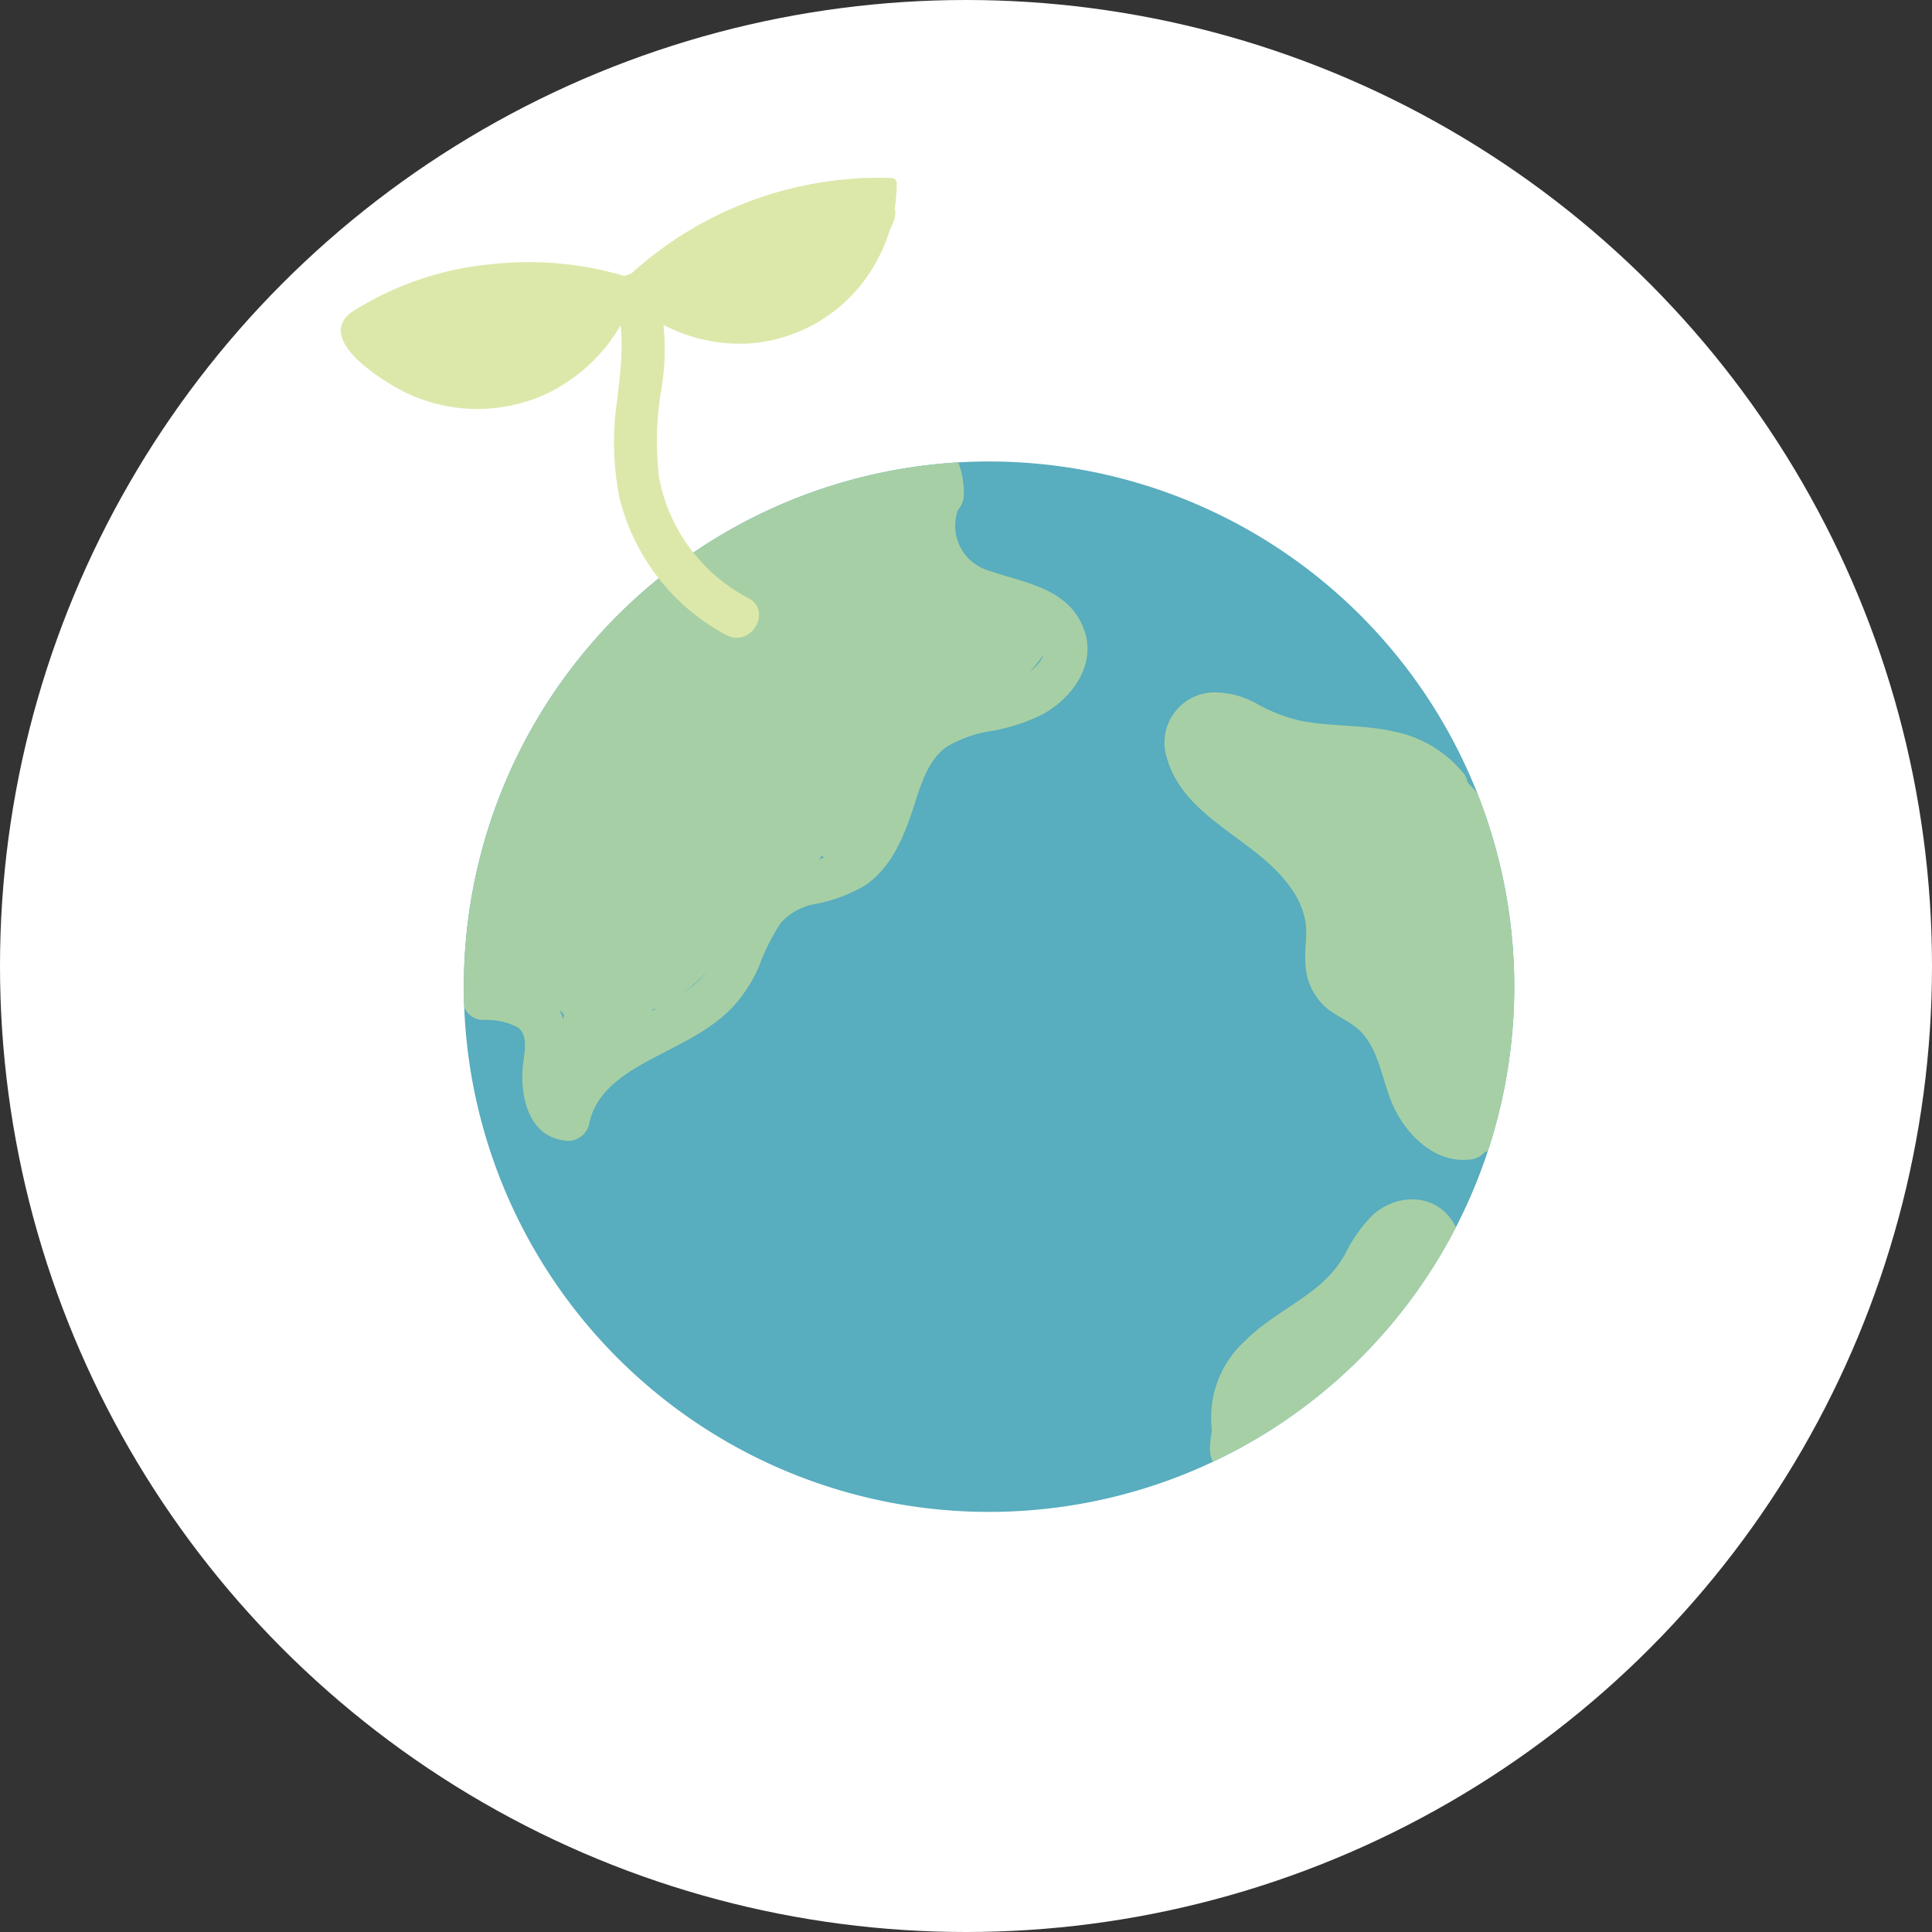
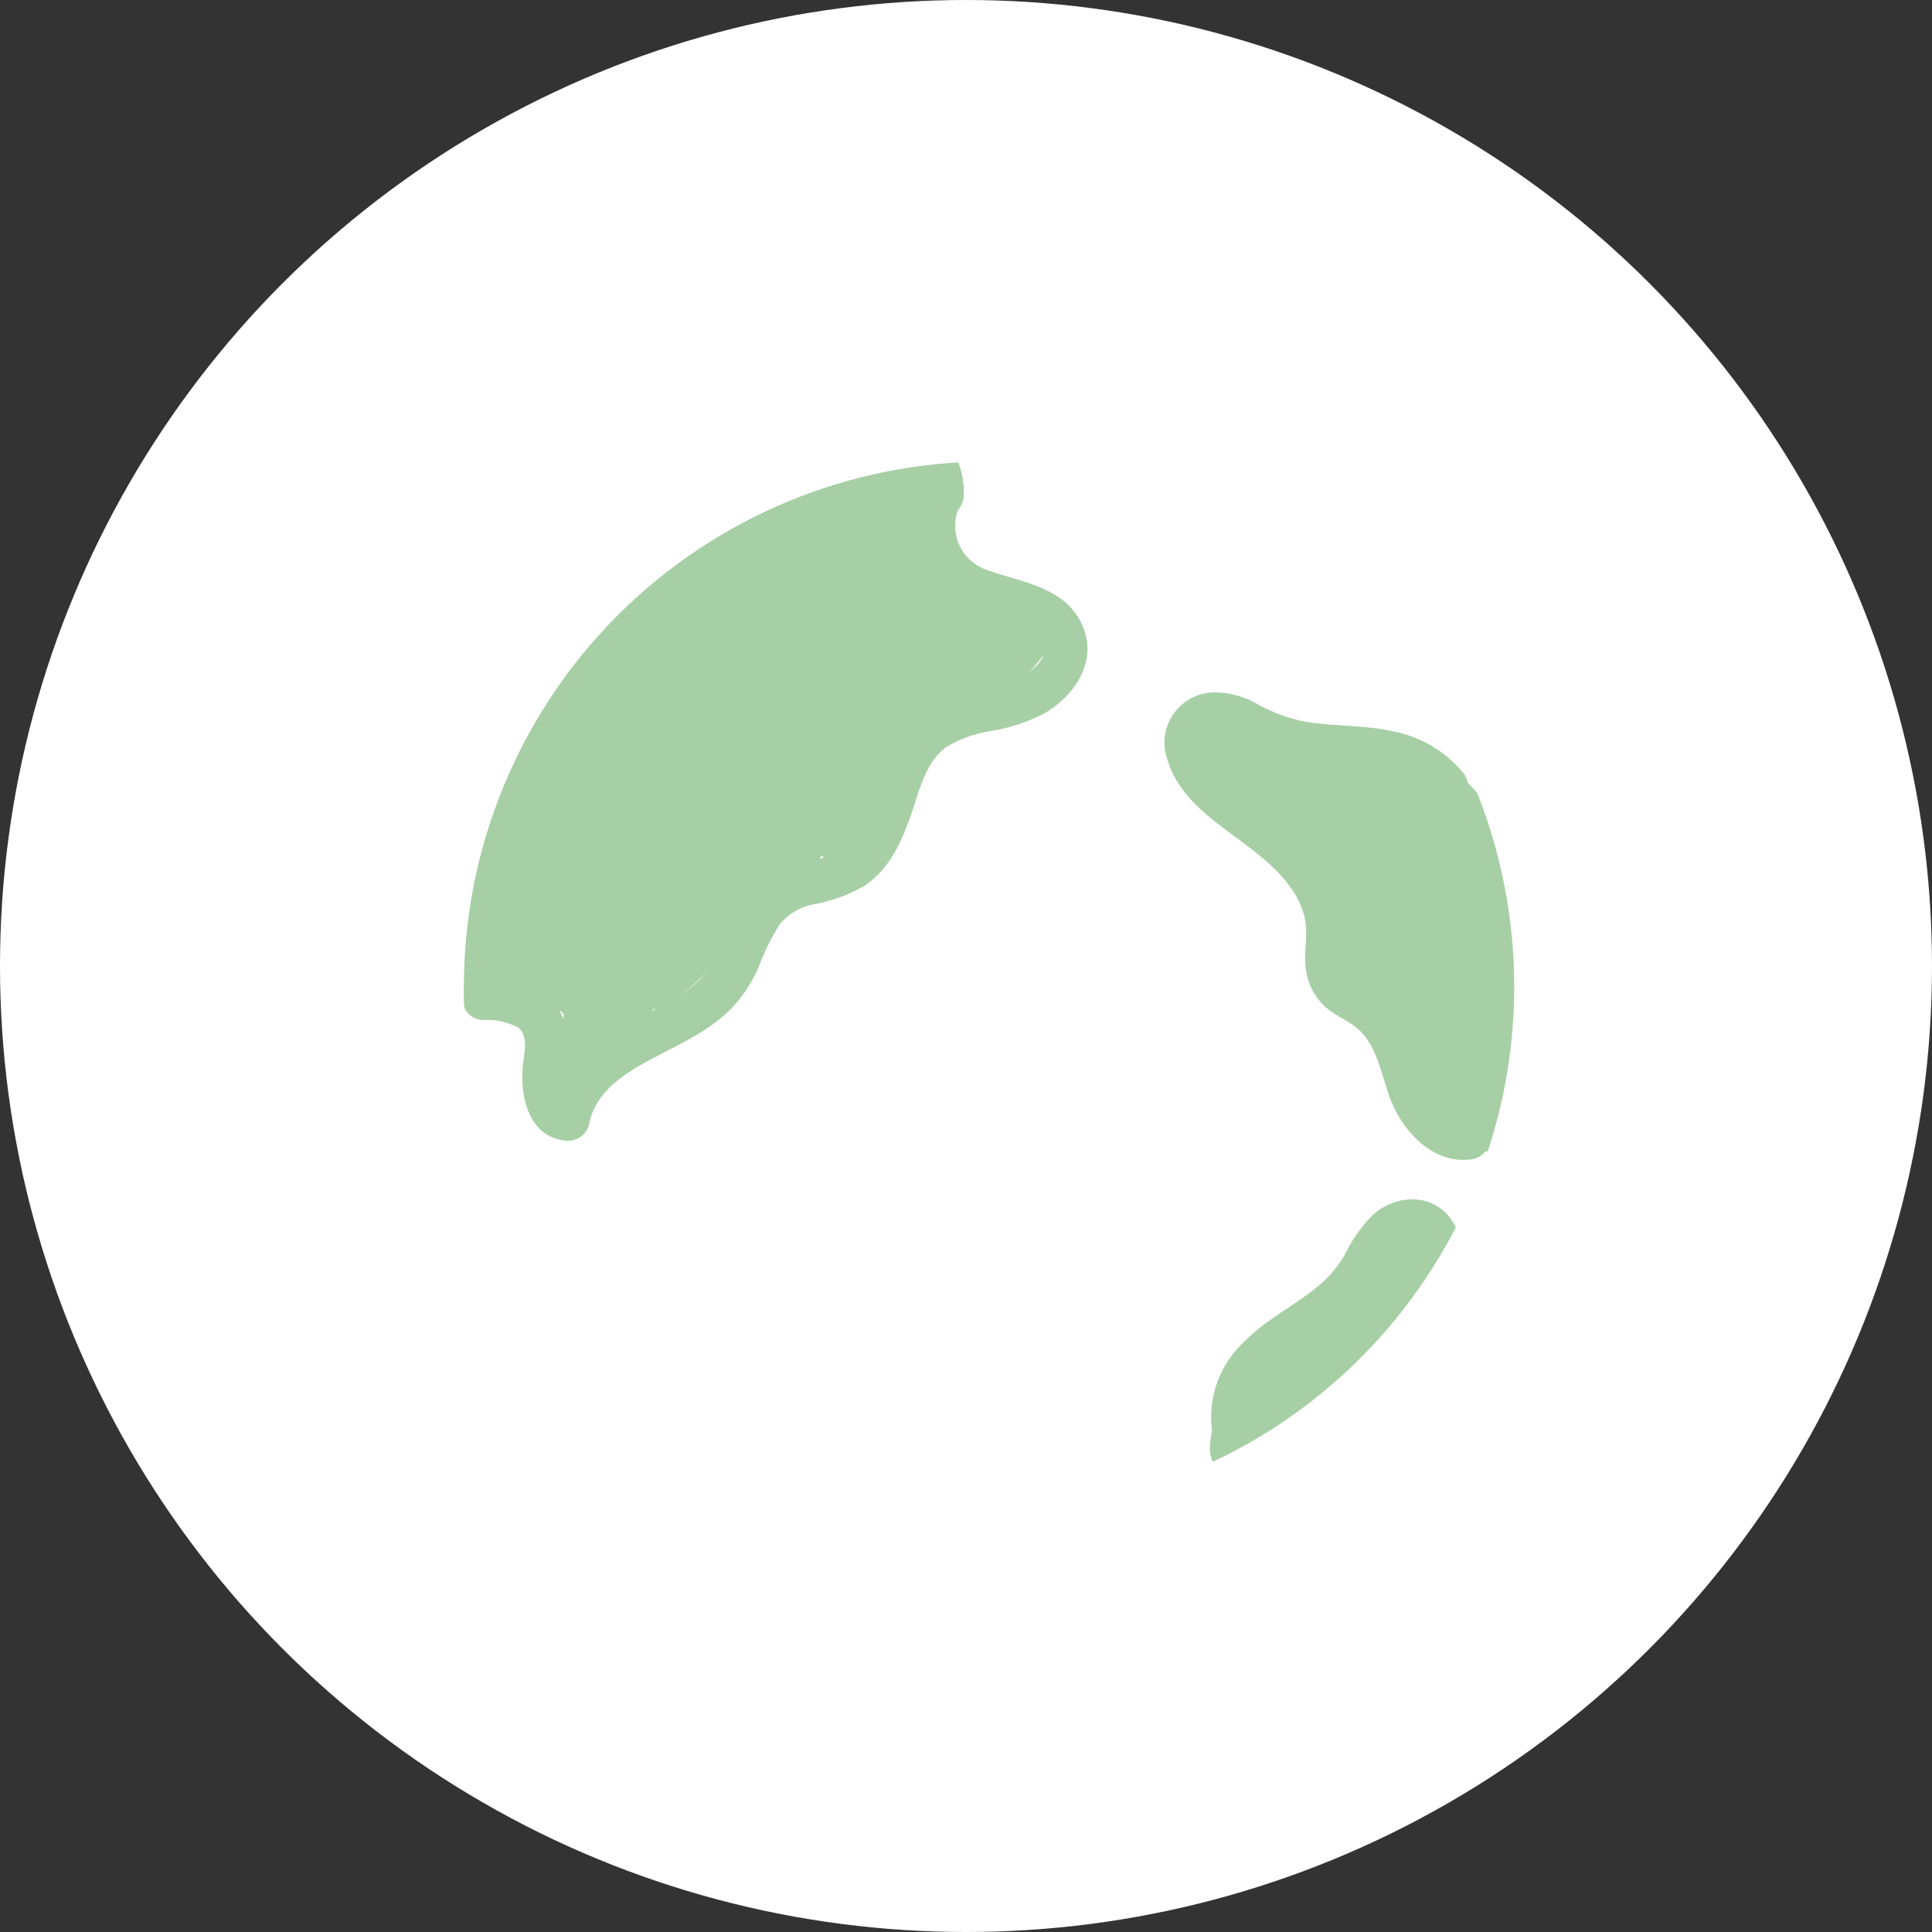
<svg xmlns="http://www.w3.org/2000/svg" width="163" height="163" viewBox="0 0 163 163">
  <rect x="0" y="0" width="163" height="163" fill="#333333" stroke="none" />
  <defs>
    <clipPath id="a">
-       <rect width="100.945" height="112.558" fill="none" />
-     </clipPath>
+       </clipPath>
    <clipPath id="b">
      <path d="M14.3,77.274a44.31,44.31,0,1,0,44.31-44.311A44.311,44.311,0,0,0,14.3,77.274" transform="translate(-14.297 -32.963)" fill="none" />
    </clipPath>
  </defs>
  <g transform="translate(-5592 -3418)">
    <circle cx="81.5" cy="81.5" r="81.5" transform="translate(5592 3418)" fill="#fff" />
    <g transform="translate(5620.75 3432.998)">
      <g clip-path="url(#a)">
        <path d="M102.919,77.274a44.311,44.311,0,1,1-44.31-44.31,44.31,44.31,0,0,1,44.31,44.31" transform="translate(-3.915 -9.027)" fill="#58adbe" />
      </g>
      <g transform="translate(10.382 23.937)">
        <g clip-path="url(#b)">
          <path d="M53.03,35.009a7.648,7.648,0,0,0,.318,7.959A7.562,7.562,0,0,0,56.8,45.7c1.388.574,2.88.786,4.279,1.318.816.31,1.9.873,2.122,1.793s-.611,1.774-1.322,2.283a9.821,9.821,0,0,1-3.718,1.353,17.348,17.348,0,0,0-4.421,1.427c-2.419,1.284-3.66,3.665-4.547,6.143-.714,1.993-1.179,4.4-2.769,5.772a8.516,8.516,0,0,1-3.362,1.3,9.4,9.4,0,0,0-4.15,2.04c-2.053,1.9-2.432,4.766-4.007,6.97-1.763,2.469-4.992,3.485-7.522,4.936C24.608,82.625,21.869,85,21.3,88.307l2.233-1.269c-.122-.018-.511-.217-.319-.059a.849.849,0,0,1-.221-.309,2.939,2.939,0,0,1-.227-1.362c.035-1.545.445-3.008.025-4.547-.855-3.132-4.109-3.853-6.934-3.991-2.336-.115-2.33,3.517,0,3.631a5.752,5.752,0,0,1,2.941.616c.928.672.542,2.211.438,3.168-.267,2.45.375,5.9,3.333,6.354A1.845,1.845,0,0,0,24.8,89.272c.44-2.558,2.623-4.121,4.764-5.3,2.525-1.391,5.278-2.5,7.316-4.612a12.074,12.074,0,0,0,2.273-3.5,18.323,18.323,0,0,1,1.791-3.592,4.971,4.971,0,0,1,2.945-1.649,13.192,13.192,0,0,0,4.221-1.579c2.1-1.451,3.108-3.743,3.91-6.084.667-1.945,1.2-4.314,2.9-5.562a10.289,10.289,0,0,1,3.921-1.389,15.864,15.864,0,0,0,4.178-1.361c2.616-1.412,4.714-4.345,3.481-7.373-1.375-3.379-5.049-3.754-8.057-4.814a3.943,3.943,0,0,1-2.274-5.618c1.152-2.038-1.984-3.869-3.135-1.833" transform="translate(-14.245 -33.28)" fill="#a7cfa5" />
          <path d="M121.079,66.79a10.108,10.108,0,0,0-6.037-3.708c-2.552-.576-5.188-.4-7.747-.88a13.557,13.557,0,0,1-3.695-1.4,7.37,7.37,0,0,0-3.788-1.015A4.245,4.245,0,0,0,95.937,65.4c1.489,5.082,7.572,6.769,10.415,10.863a6.771,6.771,0,0,1,1.261,2.907c.163,1.217-.124,2.455,0,3.678a5.178,5.178,0,0,0,1.655,3.467c.858.751,1.964,1.153,2.805,1.9,1.817,1.623,2.009,4.6,3.043,6.691,1.161,2.349,3.457,4.577,6.268,4.3A1.867,1.867,0,0,0,123.2,97.4a1.828,1.828,0,0,0-1.815-1.815c-1.6.157-2.664-1.381-3.264-2.773-.81-1.879-1.139-3.943-2.276-5.684a7.994,7.994,0,0,0-2.3-2.32c-.664-.445-1.661-.77-2.1-1.467a4.4,4.4,0,0,1-.207-2.465,10.327,10.327,0,0,0-.34-3.535c-1.407-4.6-5.66-6.885-9.042-9.864a10.909,10.909,0,0,1-1.929-2.029c-.26-.39-.817-1.338-.564-1.79.3-.546,1.46-.145,1.84.011,1.113.456,2.117,1.125,3.255,1.538,2.6.945,5.416.81,8.123,1.123,1.839.214,4.165.725,5.356,2.3a1.873,1.873,0,0,0,2.483.651,1.827,1.827,0,0,0,.651-2.483" transform="translate(-36.597 -40.306)" fill="#a7cfa5" />
          <path d="M121.848,121.255c-1.256-2.979-4.755-3.3-7.07-1.276a12.262,12.262,0,0,0-2.368,3.34,9.69,9.69,0,0,1-2.33,2.743c-1.956,1.608-4.271,2.726-6.069,4.537a8.715,8.715,0,0,0-2.814,7.707,1.829,1.829,0,0,0,2.232,1.268,1.857,1.857,0,0,0,1.269-2.233c-.305-1.728,1.009-3.361,2.177-4.464a53.128,53.128,0,0,1,4.775-3.467,14.776,14.776,0,0,0,4.179-4.768,5.846,5.846,0,0,1,1.574-2.13,1.587,1.587,0,0,1,.527-.243c-.207.054.3-.005.1-.023.164.015.426.242.312-.027a1.877,1.877,0,0,0,2.233,1.268,1.826,1.826,0,0,0,1.268-2.233" transform="translate(-38.061 -56.439)" fill="#a7cfa5" />
          <path d="M62.095,45.144A15.514,15.514,0,0,0,56.4,43.693c-.315-.263-.623-.534-.932-.8A12.051,12.051,0,0,0,53.1,40.723c-.262-.8-.556-1.586-.866-2.37q-.2-1.464-.4-2.929a1.752,1.752,0,0,0,1.114.594c1.107.916,2.792-.174,2.871-1.51a7.111,7.111,0,0,0-3.468-6.442c-1.261-.76-3.181.5-2.682,2A2.094,2.094,0,0,0,48.628,31a1.863,1.863,0,0,0-2.386-.416,1.974,1.974,0,0,0-.526-.137,1.837,1.837,0,0,0-3.088-1.514c-.45.473-.884.962-1.326,1.443a1.6,1.6,0,0,0-1.457.5c-.987,1.2-1.933,2.432-2.859,3.679a1.693,1.693,0,0,0-.906.29A54.309,54.309,0,0,0,13.845,64.909a52.876,52.876,0,0,0-1.941,10.7c-.142,1.783,2.539,2.377,3.351,1.078a5.117,5.117,0,0,0,1.533.277,17.053,17.053,0,0,1,2.984.383c.551.129,1.946.28,2.277.834.127.214-.216,1.128-.32,1.484a8.534,8.534,0,0,0-.447,2.757c.112,2.326,3.743,2.339,3.631,0a6.447,6.447,0,0,1,.385-2.107,1.944,1.944,0,0,0,1.375-.158,7.983,7.983,0,0,0,2.959-2.4,1.759,1.759,0,0,0,.879-.232,15.925,15.925,0,0,0,5.631-5.6,1.875,1.875,0,0,0,.236-.623,23.634,23.634,0,0,0,1.478-2.6,22.618,22.618,0,0,0,3.06-1.778,1.49,1.49,0,0,0,.592-.394l.088-.1c.1-.07.191-.141.285-.213a1.523,1.523,0,0,0,1.253-.517l.723-.884a1.732,1.732,0,0,0,.418.348,1.839,1.839,0,0,0,2.483-.651,15.346,15.346,0,0,0,1.161-2.545q1.1-2.412,2.2-4.822a2.056,2.056,0,0,0,.087-1.63,13.422,13.422,0,0,1,2.1-2.176,3.5,3.5,0,0,1,2.236-.749,8.867,8.867,0,0,0,3.278-.622,12.989,12.989,0,0,0,4.646-3.98c.67-.812.788-2.318-.367-2.851" transform="translate(-13.64 -31.56)" fill="#a7cfa5" />
          <path d="M128.081,82.9c-.261-1.28-.581-2.547-.946-3.8h.005c-.011-.032-.023-.064-.033-.1a22.006,22.006,0,0,0-1.34-4.9,1.65,1.65,0,0,0-.272-.719l-.1-.146a13.531,13.531,0,0,0-3.518-5.3c-.029-.031-.06-.06-.089-.091a2.057,2.057,0,0,0-.289-.3c-.214-.221-.418-.452-.644-.665a1.862,1.862,0,0,0-2.322-.2c-.072-.052-.141-.106-.213-.156a1.587,1.587,0,0,0-2.08.221,18.416,18.416,0,0,0-3.152-1.36,1.744,1.744,0,0,0-1.654.389,11.853,11.853,0,0,0-5.565-.414,1.8,1.8,0,0,0-.341.094,16.085,16.085,0,0,0-3.97-2.3,1.8,1.8,0,0,0-1.133,3.421,1.711,1.711,0,0,0,.446,1.712,115.609,115.609,0,0,1,9.816,11.11,16.344,16.344,0,0,0,.211,1.821,1.574,1.574,0,0,0-.615,1.867,10.439,10.439,0,0,0,3.294,4.63c.11.158.228.313.343.468.023.039.047.076.07.115L114,88.3c.093.124.178.253.274.375a1.554,1.554,0,0,0,1.364.512l.816,1.97c.687,1.659,1.293,3.388,2.107,4.989A6.318,6.318,0,0,0,121.3,99.1a4.107,4.107,0,0,0,4.613-.752,5.447,5.447,0,0,0,1.486-5.121,8.291,8.291,0,0,0,.016-1.051c-.044-1.556-.171-3.108-.367-4.652a1.658,1.658,0,0,0,.975-1.582q-.093-.8-.2-1.6a1.827,1.827,0,0,0,.266-1.448" transform="translate(-37.562 -41.207)" fill="#a7cfa5" />
          <path d="M120.671,125.4c0-.127.012-.253.009-.382a1.77,1.77,0,0,0-.807-1.462,2.2,2.2,0,0,0-2.247-2.117c-1.272,0-1.852,1.061-2.4,2.014a15.618,15.618,0,0,1-1.542,2.244c-.081.1-.168.187-.253.28a22.066,22.066,0,0,0-3.756,3.936c-.322.435-.622.884-.906,1.346a1.255,1.255,0,0,0-.6.075,11.8,11.8,0,0,0-6.025,5.21,7.675,7.675,0,0,0-1.172,4.028,2.781,2.781,0,0,0,3.511,2.558,1.9,1.9,0,0,0,.475-.224,1.987,1.987,0,0,0,2.261-.781,56.257,56.257,0,0,1,3.153-4.854,6.222,6.222,0,0,0,2.682-1.752,30.25,30.25,0,0,0,2.3-3.205,1.568,1.568,0,0,0,1.737-.476c.266-.29.514-.6.751-.911a2.058,2.058,0,0,0,1.579-.89,7.258,7.258,0,0,0,1.362-3.969,1.6,1.6,0,0,0-.1-.666" transform="translate(-38.027 -57.192)" fill="#a7cfa5" />
        </g>
      </g>
      <g clip-path="url(#a)">
        <path d="M25.838,11.61A28.357,28.357,0,0,0,12.892,9.957,26.519,26.519,0,0,0,1.019,13.949c-3.537,2.394,3.12,6.333,5.073,7.143a13.957,13.957,0,0,0,11.188-.147,14.407,14.407,0,0,0,7.812-9.426.454.454,0,0,0-.875-.241A13.225,13.225,0,0,1,8.261,20.865,13.64,13.64,0,0,1,3.5,18.592a12.591,12.591,0,0,1-1.809-1.659c-.359-.4-1.036-1.1-.721-1.733.206-.415.837-.678,1.215-.894a27.3,27.3,0,0,1,11-3.471A27.753,27.753,0,0,1,25.6,12.485c.547.207.784-.67.241-.875" transform="translate(0 -2.684)" fill="#dce8aa" />
-         <path d="M33.935,8.751A30.223,30.223,0,0,1,55.266.927L54.812.473a12.829,12.829,0,0,1-8.06,11.861A12.859,12.859,0,0,1,32.956,8.9c-.392-.434-1.032.209-.641.642A13.808,13.808,0,0,0,43.7,13.944,13.27,13.27,0,0,0,53.873,7.31,13.512,13.512,0,0,0,55.72.473a.462.462,0,0,0-.454-.454,31.153,31.153,0,0,0-21.973,8.09c-.432.4.211,1.036.642.642" transform="translate(-8.816 0)" fill="#dce8aa" />
-         <path d="M31.849,13.32c.884,2.746.487,5.615.174,8.425a23.8,23.8,0,0,0,.195,8.328,17.976,17.976,0,0,0,9.023,11.553c2.071,1.077,3.908-2.055,1.832-3.135a14.463,14.463,0,0,1-7.524-10.171,26.084,26.084,0,0,1,.213-7.551,20.05,20.05,0,0,0-.412-8.415c-.713-2.216-4.22-1.269-3.5.965" transform="translate(-8.695 -3.038)" fill="#dce8aa" />
+         <path d="M33.935,8.751A30.223,30.223,0,0,1,55.266.927L54.812.473a12.829,12.829,0,0,1-8.06,11.861A12.859,12.859,0,0,1,32.956,8.9A13.808,13.808,0,0,0,43.7,13.944,13.27,13.27,0,0,0,53.873,7.31,13.512,13.512,0,0,0,55.72.473a.462.462,0,0,0-.454-.454,31.153,31.153,0,0,0-21.973,8.09c-.432.4.211,1.036.642.642" transform="translate(-8.816 0)" fill="#dce8aa" />
        <path d="M21.575,10.865a7.488,7.488,0,0,1-1.06.017l-.089-.007c-.172-.033-.344-.07-.513-.117a2.645,2.645,0,0,0-1.819.173l-.027-.006q-.1-.021-.19-.05c-.035-.011-.07-.023-.105-.036l-.009,0c-.054-.037-.13-.061-.187-.092a.46.46,0,0,0-.6.137c-1.95-.526-4.411-.041-6.181.253a26.051,26.051,0,0,0-7.783,2.689,2.288,2.288,0,0,0-.588.463.47.47,0,0,0-.309-.052A1.5,1.5,0,0,0,1.455,16.8a.453.453,0,0,0,.206.1c.029.053.061.1.093.156a2.293,2.293,0,0,0,.259.585A2.921,2.921,0,0,0,3.57,18.86a7.691,7.691,0,0,0,.829.492,2.382,2.382,0,0,0,1.657,1.306q.633.112,1.263.168a14.918,14.918,0,0,0,3.1.707.371.371,0,0,0,.067.029,6.159,6.159,0,0,0,2.9-.163.38.38,0,0,0,.386.221,8.3,8.3,0,0,0,4.185-1.4,3.573,3.573,0,0,0,.412-.164,14.878,14.878,0,0,0,5.615-4.994,2.806,2.806,0,0,0-2.409-4.2" transform="translate(-0.264 -2.915)" fill="#dce8aa" />
        <path d="M56.049,2.121A2.788,2.788,0,0,0,55.332.889L54.768.453A2.8,2.8,0,0,0,53.358.071H53.2a2.1,2.1,0,0,0-1.075.24,2.1,2.1,0,0,0-.863.548,29.378,29.378,0,0,0-3.886.951.4.4,0,0,0-.38-.227,13.356,13.356,0,0,0-6.3,2.493.551.551,0,0,0-.2.265.4.4,0,0,0-.323.05q-1.55.933-3.033,1.97c-.293.158-.576.319-.838.476a2.779,2.779,0,0,0-.748.676c-.4.3-.8.6-1.192.916-.433.343.12.922.564.682a2.475,2.475,0,0,0,.374,1.544,2.961,2.961,0,0,0,2.482,1.37c.089.041.177.081.263.118.135.057.275.094.413.139a3.317,3.317,0,0,0,1.777.7c.45.044.9.065,1.353.074a.391.391,0,0,0,.33.15c.21-.022.416-.058.625-.086a.457.457,0,0,0,.163.088,4.737,4.737,0,0,0,3.085-.29c.261-.1.518-.211.774-.322a.509.509,0,0,0,.222.072,3.139,3.139,0,0,0,2.714-1.3A7.676,7.676,0,0,0,52.64,8.6c.375-.577.691-1.192,1.068-1.77.2-.306.411-.6.621-.9.062-.083.1-.134.127-.171.092-.115.185-.229.279-.342.06-.073.113-.147.166-.221a2.13,2.13,0,0,0,.431-.357,2.08,2.08,0,0,0,.577-.9,2.1,2.1,0,0,0,.241-1.075c-.033-.248-.067-.5-.1-.742" transform="translate(-9.367 -0.019)" fill="#dce8aa" />
      </g>
    </g>
  </g>
</svg>